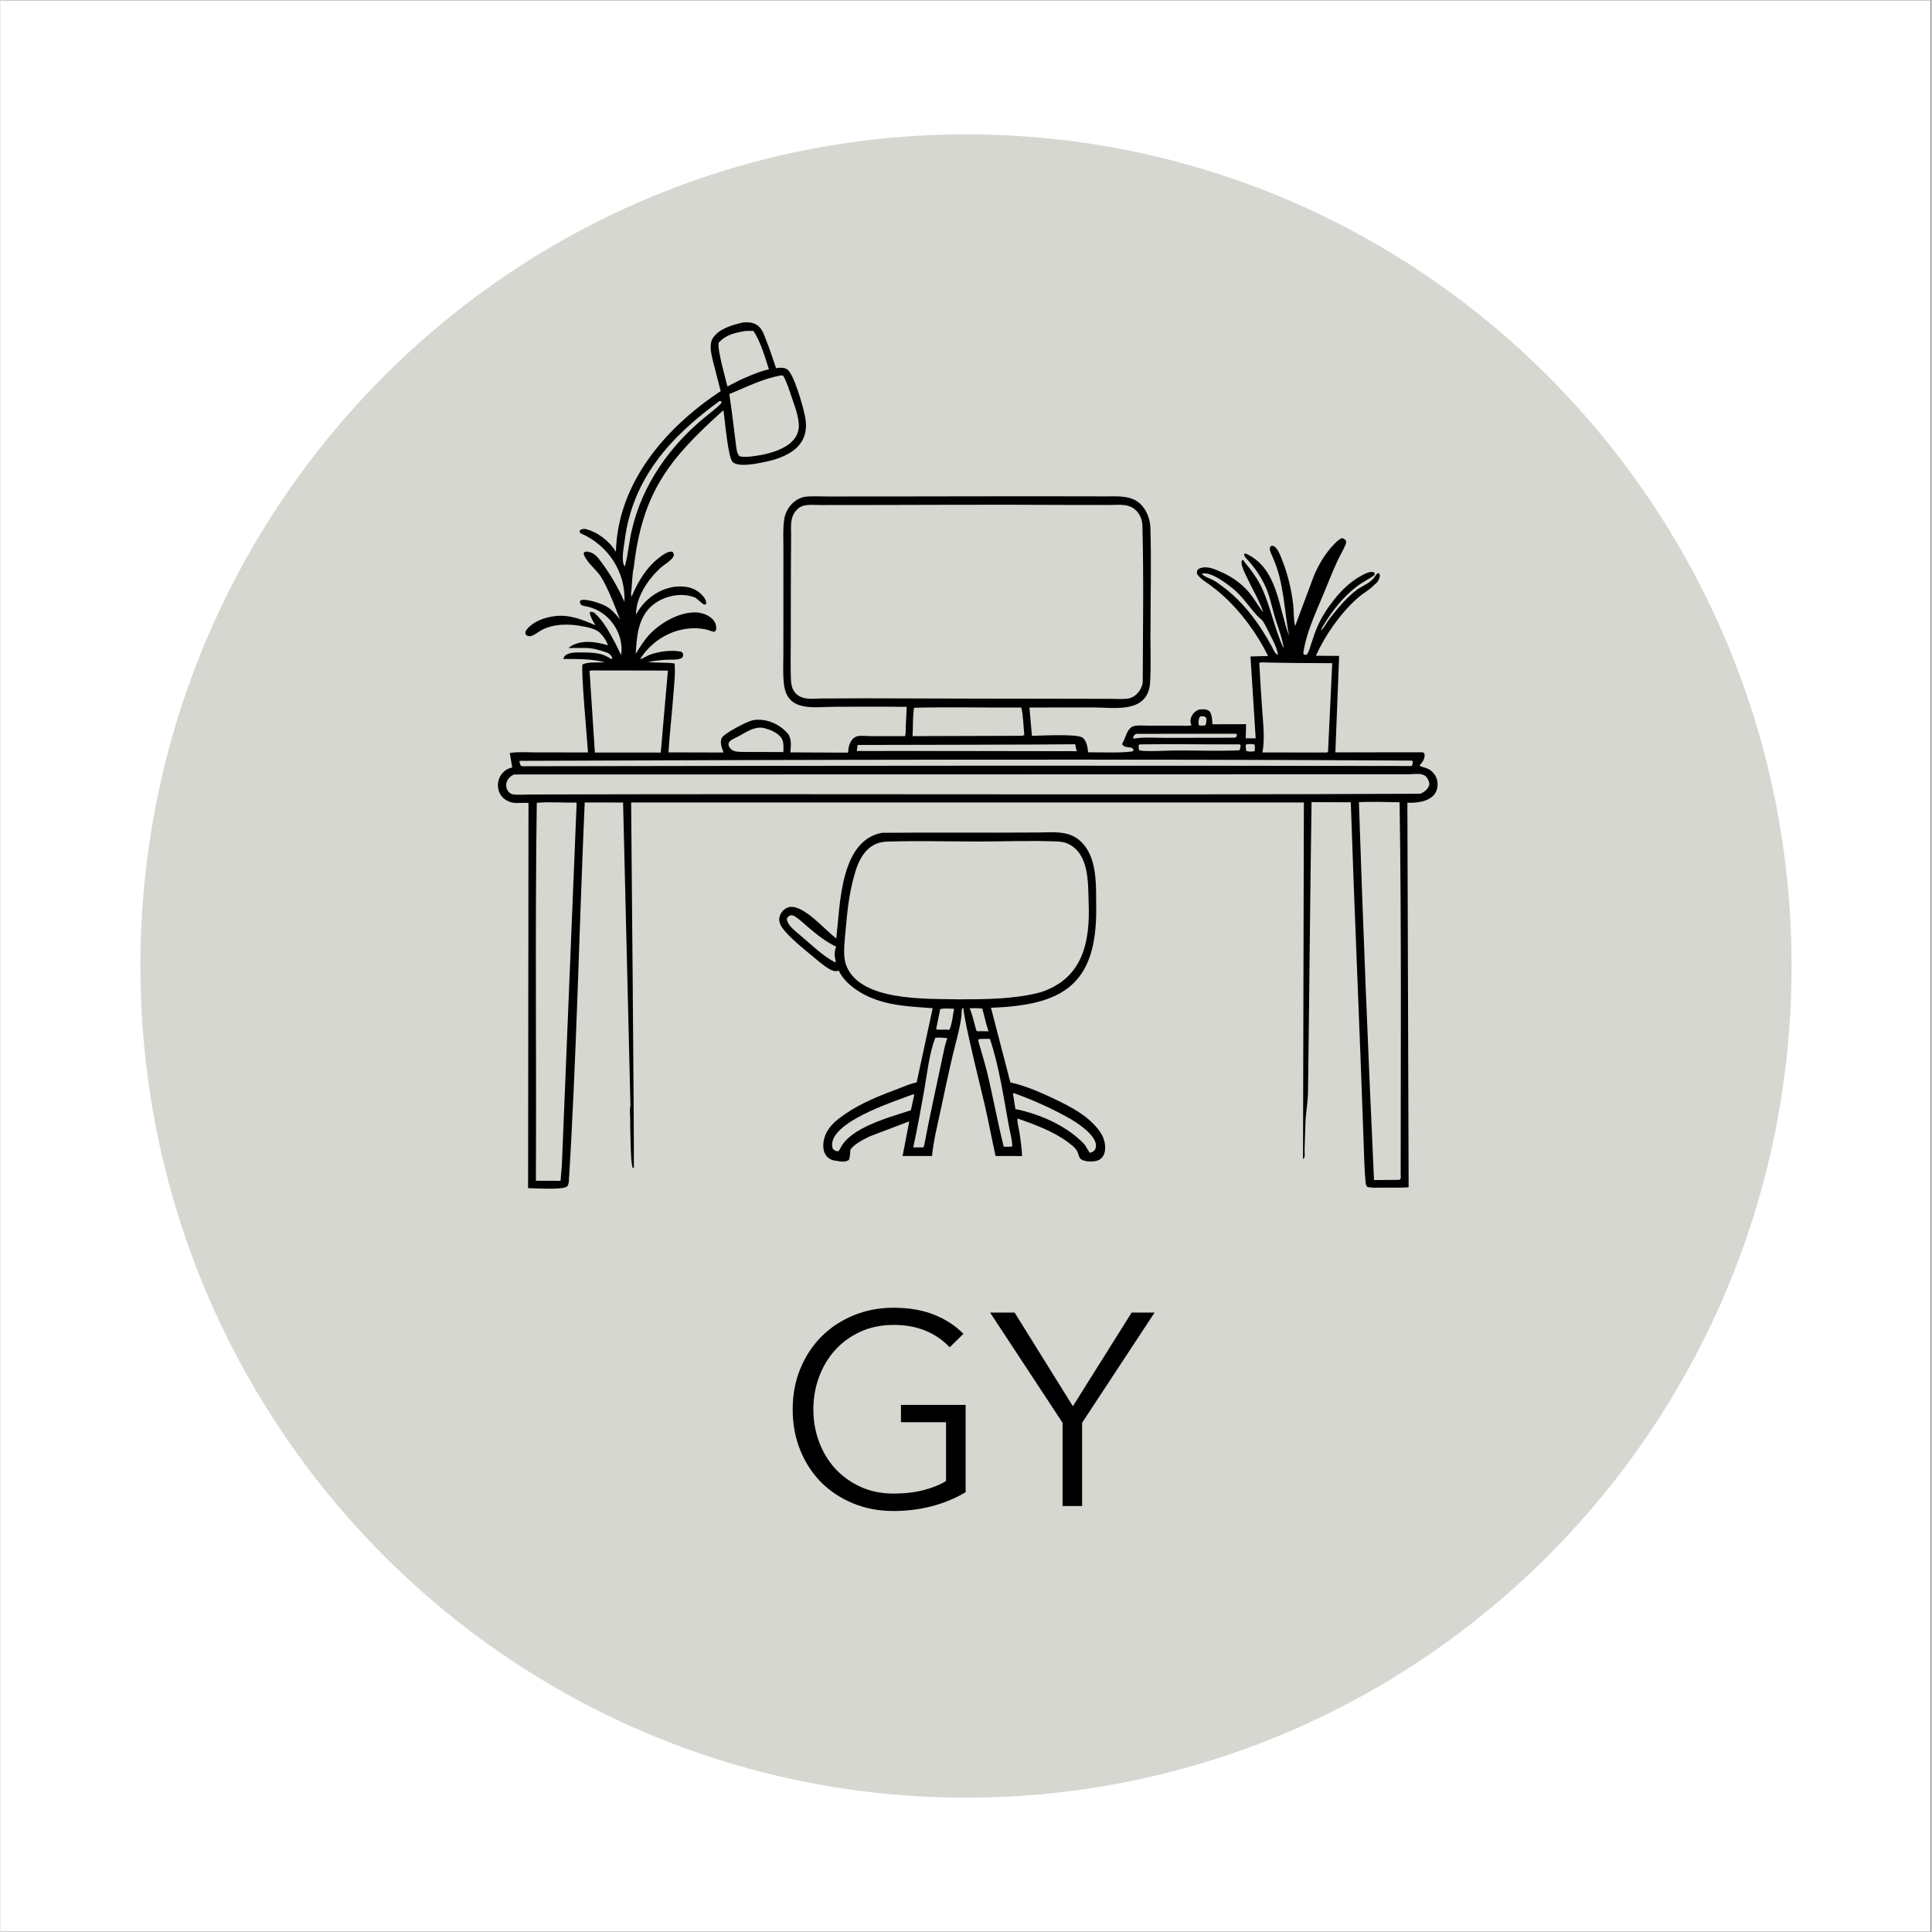
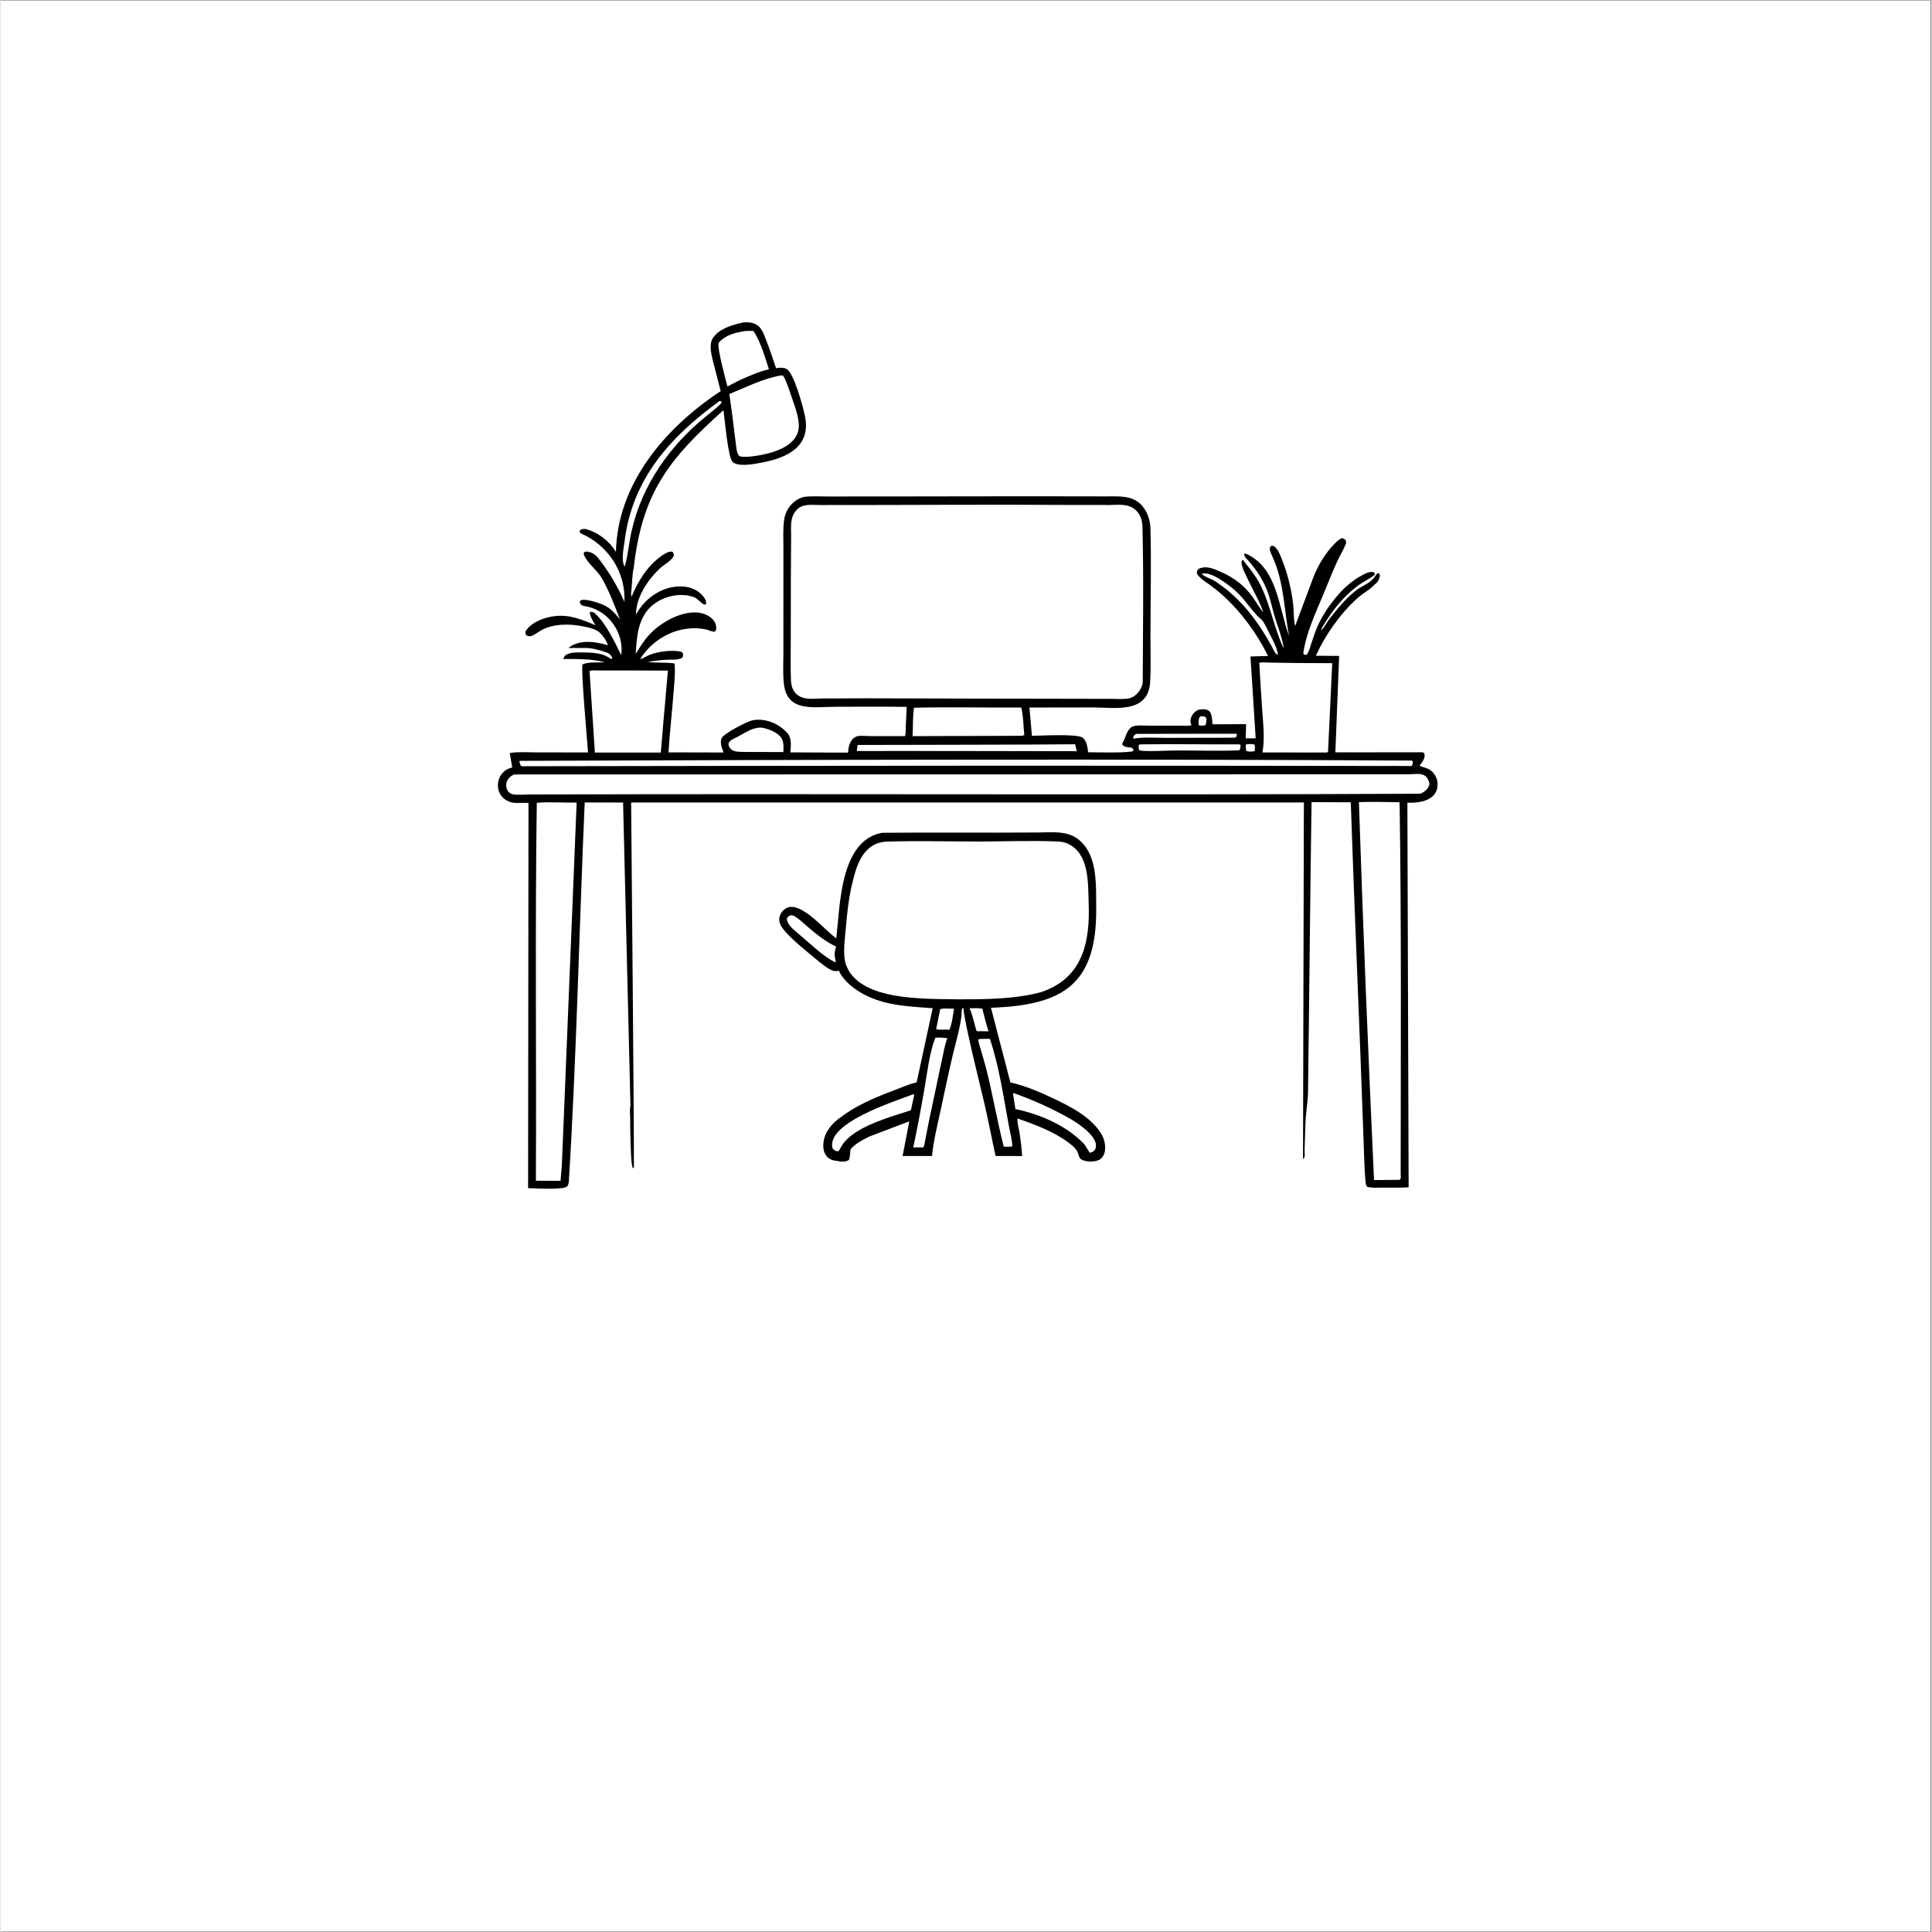
<svg xmlns="http://www.w3.org/2000/svg" width="300" zoomAndPan="magnify" viewBox="0 0 224.88 225" height="300" preserveAspectRatio="xMidYMid meet" version="1.0">
  <rect x="0" y="0" width="224.88" height="225" fill="#808080" stroke="none" />
  <defs>
    <g />
    <clipPath id="c567b1a1c2">
      <path d="M 0 0.059 L 224.762 0.059 L 224.762 224.938 L 0 224.938 Z M 0 0.059 " clip-rule="nonzero" />
    </clipPath>
    <clipPath id="69ee115970">
-       <path d="M 16.293 15.645 L 208.586 15.645 L 208.586 209.438 L 16.293 209.438 Z M 16.293 15.645 " clip-rule="nonzero" />
-     </clipPath>
+       </clipPath>
    <clipPath id="ba36c46e8d">
-       <path d="M 112.441 15.645 C 59.34 15.645 16.293 59.008 16.293 112.5 C 16.293 165.992 59.34 209.355 112.441 209.355 C 165.539 209.355 208.586 165.992 208.586 112.5 C 208.586 59.008 165.539 15.645 112.441 15.645 Z M 112.441 15.645 " clip-rule="nonzero" />
-     </clipPath>
+       </clipPath>
    <clipPath id="566bb8a210">
      <path d="M 57.289 37.422 L 167.48 37.422 L 167.48 138.617 L 57.289 138.617 Z M 57.289 37.422 " clip-rule="nonzero" />
    </clipPath>
  </defs>
  <g clip-path="url(#c567b1a1c2)">
-     <path fill="#ffffff" d="M 0 0.059 L 224.879 0.059 L 224.879 224.941 L 0 224.941 Z M 0 0.059 " fill-opacity="1" fill-rule="nonzero" />
    <path fill="#ffffff" d="M 0 0.059 L 224.879 0.059 L 224.879 224.941 L 0 224.941 Z M 0 0.059 " fill-opacity="1" fill-rule="nonzero" />
  </g>
  <g clip-path="url(#69ee115970)">
    <g clip-path="url(#ba36c46e8d)">
      <path fill="#d7d7d1" d="M 16.293 15.645 L 208.586 15.645 L 208.586 209.438 L 16.293 209.438 Z M 16.293 15.645 " fill-opacity="1" fill-rule="nonzero" />
    </g>
  </g>
  <g fill="#000000" fill-opacity="1">
    <g transform="translate(90.475, 175.394)">
      <g>
-         <path d="M 1.781 -11.266 C 1.781 -12.984 2.078 -14.562 2.672 -16 C 3.266 -17.438 4.082 -18.68 5.125 -19.734 C 6.176 -20.785 7.422 -21.609 8.859 -22.203 C 10.297 -22.797 11.848 -23.094 13.516 -23.094 C 15.316 -23.094 16.883 -22.828 18.219 -22.297 C 19.562 -21.766 20.711 -21.02 21.672 -20.062 L 20.062 -18.484 C 19.289 -19.316 18.363 -19.957 17.281 -20.406 C 16.195 -20.863 14.953 -21.094 13.547 -21.094 C 12.109 -21.094 10.812 -20.828 9.656 -20.297 C 8.5 -19.766 7.516 -19.047 6.703 -18.141 C 5.898 -17.242 5.281 -16.203 4.844 -15.016 C 4.406 -13.828 4.188 -12.578 4.188 -11.266 C 4.188 -9.941 4.406 -8.688 4.844 -7.5 C 5.281 -6.32 5.898 -5.285 6.703 -4.391 C 7.516 -3.504 8.5 -2.789 9.656 -2.25 C 10.812 -1.719 12.109 -1.453 13.547 -1.453 C 14.816 -1.453 15.984 -1.586 17.047 -1.859 C 18.109 -2.141 18.973 -2.492 19.641 -2.922 L 19.641 -9.766 L 14.391 -9.766 L 14.391 -11.781 L 21.922 -11.781 L 21.922 -1.609 C 20.68 -0.879 19.352 -0.332 17.938 0.031 C 16.52 0.395 15.047 0.578 13.516 0.578 C 11.828 0.578 10.258 0.281 8.812 -0.312 C 7.363 -0.914 6.117 -1.738 5.078 -2.781 C 4.047 -3.832 3.238 -5.078 2.656 -6.516 C 2.07 -7.961 1.781 -9.547 1.781 -11.266 Z M 1.781 -11.266 " />
-       </g>
+         </g>
    </g>
  </g>
  <g fill="#000000" fill-opacity="1">
    <g transform="translate(115.245, 175.394)">
      <g>
-         <path d="M 8.438 -9.703 L 0 -22.531 L 2.859 -22.531 L 9.641 -11.625 L 16.484 -22.531 L 19.156 -22.531 L 10.719 -9.703 L 10.719 0 L 8.438 0 Z M 8.438 -9.703 " />
-       </g>
+         </g>
    </g>
  </g>
-   <path fill="#000000" d="M 122.582 127.906 C 121.125 127.215 119.648 126.582 118.082 126.172 L 117.609 126.062 L 115.348 117.363 C 123.676 117.074 127.66 114.711 127.605 105.824 C 127.566 103.242 127.828 99.809 125.727 97.922 C 124.359 96.66 122.414 96.953 120.711 96.953 C 114.695 97 108.672 96.93 102.66 96.988 C 97.77 97.887 97.781 105.398 97.336 109.293 C 95.977 108.289 93.664 105.457 91.949 105.621 C 91.164 105.742 90.531 106.594 90.723 107.379 C 90.832 107.855 91.191 108.266 91.508 108.617 C 92.371 109.566 93.387 110.387 94.375 111.203 C 95.039 111.754 95.746 112.391 96.492 112.832 C 96.773 113 97.152 113.168 97.484 113.074 L 97.617 113.031 C 98.352 114.621 100.293 115.84 101.891 116.391 C 104.027 117.18 106.324 117.238 108.559 117.418 L 106.691 126.062 L 106.609 126.078 C 105.891 126.227 105.188 126.551 104.508 126.805 C 102.371 127.605 100.242 128.449 98.352 129.746 C 97.617 130.254 96.891 130.801 96.395 131.559 C 95.551 132.805 95.441 135.055 97.383 135.191 C 97.871 135.289 98.383 135.375 98.805 135.082 C 98.898 134.812 98.93 134.566 98.953 134.285 C 98.957 134.223 98.957 133.941 98.984 133.898 C 99.375 133.262 100.551 132.672 101.211 132.348 L 105.836 130.59 L 105.055 134.629 L 108.484 134.629 C 108.652 132.852 109.09 131.148 109.461 129.41 C 109.934 127.195 110.398 124.988 110.918 122.785 C 111.258 121.363 111.707 119.898 111.891 118.453 L 111.969 117.441 C 112.027 117.441 112.09 117.441 112.145 117.441 C 112.215 118.984 114.332 127.402 114.652 128.805 C 115.09 130.738 115.457 132.688 115.883 134.625 L 118.977 134.633 C 118.926 133.707 118.801 132.773 118.66 131.852 C 118.59 131.375 118.387 130.727 118.434 130.258 C 120.445 130.953 122.672 131.777 124.379 133.07 C 124.75 133.352 125.227 133.711 125.422 134.148 C 125.602 134.551 125.574 134.938 126.039 135.113 C 126.582 135.324 127.406 135.34 127.934 135.082 C 128.922 134.547 128.73 133.027 128.281 132.191 C 127.105 130.125 124.652 128.895 122.582 127.906 Z M 97.285 112.02 L 97.148 112.051 C 95.648 111.246 94.438 110 93.129 108.922 C 92.543 108.371 91.664 107.855 91.57 106.988 C 91.703 106.758 91.742 106.734 91.973 106.598 C 92.211 106.582 92.336 106.613 92.539 106.738 C 93.062 107.066 93.539 107.543 94.012 107.945 C 95.047 108.828 96.078 109.656 97.312 110.242 C 97.078 110.969 97.105 111.277 97.285 112.02 Z M 103.52 130.105 C 101.715 130.734 98.707 131.855 97.828 133.691 C 97.742 133.867 97.688 133.961 97.539 134.086 L 97.227 134.023 C 97.109 133.953 97.02 133.863 96.914 133.777 C 96.035 130.84 103.961 128.328 106.109 127.504 L 106.332 127.438 L 106.41 127.504 L 106.02 129.301 Z M 109.699 123.137 C 108.988 126.566 108.207 129.988 107.562 133.43 L 107.465 133.625 L 106.297 133.629 C 106.793 131.305 107.227 128.949 107.633 126.609 C 107.953 124.75 108.184 122.641 108.855 120.875 C 109.301 120.781 109.809 120.871 110.262 120.902 C 109.996 121.617 109.859 122.391 109.699 123.137 Z M 110.508 119.934 C 110.008 119.863 109.441 119.977 108.961 119.867 L 109.438 117.52 C 109.898 117.395 110.566 117.477 111.051 117.477 C 110.898 118.27 110.828 119.199 110.508 119.934 Z M 111.68 116.383 C 107.836 116.289 99.781 116.691 98.398 112.152 L 98.309 111.727 C 98.16 110.613 98.328 109.391 98.426 108.277 C 98.602 106.23 98.816 104.184 99.363 102.195 C 99.859 100.211 100.797 98.156 103.109 98.02 C 106.711 97.895 110.355 98.004 113.957 98.004 C 116.953 98 120 97.871 122.992 97.996 C 123.426 98.012 123.875 98.066 124.281 98.242 C 126.805 99.41 126.645 102.77 126.723 105.133 C 126.91 109.734 126.027 113.953 121.145 115.555 C 118.156 116.359 114.762 116.379 111.68 116.383 Z M 112.855 117.422 C 113.359 117.406 113.871 117.395 114.34 117.461 L 114.801 119.25 L 115.062 120.102 L 113.688 120.094 C 113.531 119.777 113.199 118.09 112.855 117.422 Z M 116.84 133.551 C 116.078 130.57 115.562 127.523 114.812 124.535 C 114.598 123.703 114.344 122.875 114.109 122.051 C 114.027 121.742 113.855 121.352 113.883 121.031 C 114.293 120.957 114.801 120.996 115.223 120.984 C 116.305 124.223 116.785 127.625 117.406 130.98 C 117.543 131.781 117.82 132.707 117.832 133.508 C 117.52 133.57 117.156 133.547 116.84 133.551 Z M 127.414 133.965 C 127.227 134.105 127.086 134.246 126.84 134.238 L 126.242 133.273 C 124.168 131.102 121.109 129.766 118.195 129.16 L 117.91 127.348 L 118.023 127.309 C 120.285 128.117 122.504 129.113 124.598 130.305 C 125.559 130.863 128.266 132.637 127.414 133.965 Z M 127.414 133.965 " fill-opacity="1" fill-rule="nonzero" />
+   <path fill="#000000" d="M 122.582 127.906 C 121.125 127.215 119.648 126.582 118.082 126.172 L 117.609 126.062 L 115.348 117.363 C 123.676 117.074 127.66 114.711 127.605 105.824 C 127.566 103.242 127.828 99.809 125.727 97.922 C 124.359 96.66 122.414 96.953 120.711 96.953 C 114.695 97 108.672 96.93 102.66 96.988 C 97.77 97.887 97.781 105.398 97.336 109.293 C 95.977 108.289 93.664 105.457 91.949 105.621 C 91.164 105.742 90.531 106.594 90.723 107.379 C 90.832 107.855 91.191 108.266 91.508 108.617 C 92.371 109.566 93.387 110.387 94.375 111.203 C 95.039 111.754 95.746 112.391 96.492 112.832 C 96.773 113 97.152 113.168 97.484 113.074 L 97.617 113.031 C 98.352 114.621 100.293 115.84 101.891 116.391 C 104.027 117.18 106.324 117.238 108.559 117.418 L 106.691 126.062 L 106.609 126.078 C 105.891 126.227 105.188 126.551 104.508 126.805 C 102.371 127.605 100.242 128.449 98.352 129.746 C 97.617 130.254 96.891 130.801 96.395 131.559 C 95.551 132.805 95.441 135.055 97.383 135.191 C 97.871 135.289 98.383 135.375 98.805 135.082 C 98.898 134.812 98.93 134.566 98.953 134.285 C 98.957 134.223 98.957 133.941 98.984 133.898 C 99.375 133.262 100.551 132.672 101.211 132.348 L 105.836 130.59 L 105.055 134.629 L 108.484 134.629 C 108.652 132.852 109.09 131.148 109.461 129.41 C 109.934 127.195 110.398 124.988 110.918 122.785 C 111.258 121.363 111.707 119.898 111.891 118.453 L 111.969 117.441 C 112.027 117.441 112.09 117.441 112.145 117.441 C 112.215 118.984 114.332 127.402 114.652 128.805 C 115.09 130.738 115.457 132.688 115.883 134.625 L 118.977 134.633 C 118.926 133.707 118.801 132.773 118.66 131.852 C 118.59 131.375 118.387 130.727 118.434 130.258 C 120.445 130.953 122.672 131.777 124.379 133.07 C 124.75 133.352 125.227 133.711 125.422 134.148 C 125.602 134.551 125.574 134.938 126.039 135.113 C 126.582 135.324 127.406 135.34 127.934 135.082 C 128.922 134.547 128.73 133.027 128.281 132.191 C 127.105 130.125 124.652 128.895 122.582 127.906 M 97.285 112.02 L 97.148 112.051 C 95.648 111.246 94.438 110 93.129 108.922 C 92.543 108.371 91.664 107.855 91.57 106.988 C 91.703 106.758 91.742 106.734 91.973 106.598 C 92.211 106.582 92.336 106.613 92.539 106.738 C 93.062 107.066 93.539 107.543 94.012 107.945 C 95.047 108.828 96.078 109.656 97.312 110.242 C 97.078 110.969 97.105 111.277 97.285 112.02 Z M 103.52 130.105 C 101.715 130.734 98.707 131.855 97.828 133.691 C 97.742 133.867 97.688 133.961 97.539 134.086 L 97.227 134.023 C 97.109 133.953 97.02 133.863 96.914 133.777 C 96.035 130.84 103.961 128.328 106.109 127.504 L 106.332 127.438 L 106.41 127.504 L 106.02 129.301 Z M 109.699 123.137 C 108.988 126.566 108.207 129.988 107.562 133.43 L 107.465 133.625 L 106.297 133.629 C 106.793 131.305 107.227 128.949 107.633 126.609 C 107.953 124.75 108.184 122.641 108.855 120.875 C 109.301 120.781 109.809 120.871 110.262 120.902 C 109.996 121.617 109.859 122.391 109.699 123.137 Z M 110.508 119.934 C 110.008 119.863 109.441 119.977 108.961 119.867 L 109.438 117.52 C 109.898 117.395 110.566 117.477 111.051 117.477 C 110.898 118.27 110.828 119.199 110.508 119.934 Z M 111.68 116.383 C 107.836 116.289 99.781 116.691 98.398 112.152 L 98.309 111.727 C 98.16 110.613 98.328 109.391 98.426 108.277 C 98.602 106.23 98.816 104.184 99.363 102.195 C 99.859 100.211 100.797 98.156 103.109 98.02 C 106.711 97.895 110.355 98.004 113.957 98.004 C 116.953 98 120 97.871 122.992 97.996 C 123.426 98.012 123.875 98.066 124.281 98.242 C 126.805 99.41 126.645 102.77 126.723 105.133 C 126.91 109.734 126.027 113.953 121.145 115.555 C 118.156 116.359 114.762 116.379 111.68 116.383 Z M 112.855 117.422 C 113.359 117.406 113.871 117.395 114.34 117.461 L 114.801 119.25 L 115.062 120.102 L 113.688 120.094 C 113.531 119.777 113.199 118.09 112.855 117.422 Z M 116.84 133.551 C 116.078 130.57 115.562 127.523 114.812 124.535 C 114.598 123.703 114.344 122.875 114.109 122.051 C 114.027 121.742 113.855 121.352 113.883 121.031 C 114.293 120.957 114.801 120.996 115.223 120.984 C 116.305 124.223 116.785 127.625 117.406 130.98 C 117.543 131.781 117.82 132.707 117.832 133.508 C 117.52 133.57 117.156 133.547 116.84 133.551 Z M 127.414 133.965 C 127.227 134.105 127.086 134.246 126.84 134.238 L 126.242 133.273 C 124.168 131.102 121.109 129.766 118.195 129.16 L 117.91 127.348 L 118.023 127.309 C 120.285 128.117 122.504 129.113 124.598 130.305 C 125.559 130.863 128.266 132.637 127.414 133.965 Z M 127.414 133.965 " fill-opacity="1" fill-rule="nonzero" />
  <g clip-path="url(#566bb8a210)">
    <path fill="#000000" d="M 166.656 89.805 C 166.195 89.406 165.742 89.418 165.25 89.168 C 165.578 88.785 166.02 88.223 165.789 87.688 C 165.543 87.566 165.227 87.613 164.957 87.613 C 161.809 87.609 158.598 87.617 155.457 87.617 L 155.895 76.387 L 153.184 76.371 C 154.281 73.941 156.051 71.426 158.039 69.652 C 158.684 69.078 159.461 68.707 160.043 68.055 C 160.219 67.945 160.367 67.785 160.465 67.598 C 160.543 67.449 160.652 67.188 160.633 66.98 L 160.629 66.969 C 160.621 66.922 160.609 66.883 160.59 66.848 C 160.586 66.836 160.578 66.832 160.574 66.824 C 160.383 66.555 160.094 67.109 160.008 67.223 C 159.516 67.891 158.68 68.195 158.016 68.645 C 156.77 69.566 155.762 70.809 154.809 72.016 C 154.496 72.422 154.16 73.102 153.793 73.414 C 153.828 73.152 154.062 72.844 154.203 72.613 C 155.145 71.062 156.449 69.449 157.895 68.348 C 158.531 67.832 159.324 67.484 159.969 67.004 C 160.023 66.934 160.02 66.832 160.043 66.746 C 159.859 66.586 159.805 66.602 159.559 66.617 C 159.207 66.648 158.863 66.844 158.555 67.004 C 157.305 67.656 156.25 68.66 155.375 69.75 C 154.605 70.707 153.914 71.746 153.41 72.875 C 153.094 73.574 152.867 74.301 152.625 75.027 C 152.492 75.426 152.379 75.945 152.098 76.262 L 151.844 76.25 L 151.719 76.105 C 152.027 73.781 153.117 71.484 154.008 69.332 C 154.555 68.023 155.07 66.699 155.66 65.406 C 155.953 64.762 156.336 64.148 156.609 63.5 C 156.707 63.27 156.73 63.191 156.676 62.949 C 156.492 62.762 156.469 62.727 156.219 62.672 C 155.824 62.832 155.547 63.137 155.258 63.438 C 154.27 64.461 153.492 65.77 152.953 67.074 L 150.77 72.91 C 150.566 72.137 150.637 71.16 150.539 70.355 C 150.316 68.512 149.879 66.746 149.184 65.023 C 149.012 64.598 148.727 63.863 148.328 63.629 C 148.086 63.484 147.844 63.57 147.824 63.867 C 147.797 64.234 148.094 64.691 148.219 65.031 C 149.473 67.879 149.488 71.035 150.062 74.047 C 148.824 70.781 148.758 66.254 145.156 64.531 C 144.672 64.312 144.824 64.723 145.016 64.969 C 146.02 65.992 146.871 67.258 147.438 68.582 C 147.891 69.703 148.109 70.902 148.465 72.055 C 148.812 73.172 149.258 74.242 149.426 75.406 L 149.363 75.387 C 148.379 73.18 147.926 70.785 146.949 68.582 C 146.441 67.461 145.711 66.469 144.934 65.523 C 144.824 65.383 144.711 65.094 144.578 65.289 C 144.492 65.418 144.539 65.711 144.574 65.852 C 144.703 66.359 144.98 66.863 145.199 67.336 C 145.812 68.652 146.609 69.945 147.066 71.32 C 146.574 70.719 146.191 70.035 145.73 69.406 C 144.848 68.211 143.699 67.328 142.355 66.707 C 141.488 66.32 140.414 65.766 139.492 66.273 C 139.32 66.52 139.324 66.527 139.344 66.824 C 139.648 67.336 140.281 67.723 140.762 68.062 C 141.301 68.449 141.809 68.855 142.301 69.297 C 144.469 71.242 146.336 73.781 147.617 76.395 L 145.57 76.453 L 146.176 85.988 L 145.016 85.98 L 145.062 84.336 L 141.141 84.348 C 141.102 83.898 141.117 83.117 140.746 82.797 C 140.473 82.566 139.965 82.582 139.621 82.637 C 139 82.773 138.438 83.574 138.613 84.203 L 138.699 84.453 C 138.352 84.582 137.762 84.508 137.379 84.508 C 136.125 84.504 134.875 84.504 133.621 84.508 C 133.066 84.508 132.305 84.41 131.801 84.629 C 131.109 85.027 131.043 85.969 130.633 86.598 C 130.668 86.766 130.633 86.746 130.793 86.859 C 131.004 87.004 131.238 87.016 131.492 87.047 L 131.773 87.094 C 131.902 87.25 131.945 87.242 131.945 87.449 C 131.457 87.727 127.535 87.605 126.664 87.609 C 126.598 87.047 126.508 86.285 126.02 85.91 C 125.395 85.434 121.121 85.68 120.117 85.695 L 119.828 82.398 C 122.305 82.387 124.785 82.383 127.266 82.387 C 129.777 82.395 133.496 83.098 133.867 79.656 C 134.023 77.477 133.883 75.258 133.93 73.074 C 133.93 69.211 134.035 65.312 133.914 61.457 C 133.883 60.457 133.465 59.344 132.719 58.66 C 131.629 57.652 130.055 57.816 128.68 57.809 C 117.93 57.773 107.102 57.828 96.344 57.82 C 95.562 57.82 94.754 57.777 93.977 57.824 C 92.578 57.895 91.473 59.133 91.27 60.473 C 91.102 61.574 91.176 62.766 91.176 63.883 C 91.176 67.941 91.172 71.996 91.172 76.055 C 91.172 77.219 91.102 78.441 91.227 79.602 C 91.574 83.043 94.812 82.293 97.332 82.309 C 100.066 82.309 102.805 82.281 105.535 82.324 C 105.496 83.105 105.457 83.883 105.422 84.664 C 105.41 84.988 105.445 85.434 105.34 85.73 C 103.977 85.727 102.613 85.727 101.25 85.727 C 100.805 85.727 100.203 85.648 99.785 85.738 C 99.004 85.973 98.742 86.852 98.715 87.578 L 98.652 87.652 L 91.984 87.621 C 92.051 86.922 92.156 86.004 91.68 85.426 C 90.711 84.281 89.074 83.602 87.586 83.883 C 86.941 84.02 84.277 85.395 83.996 85.945 C 83.77 86.391 83.961 86.973 84.117 87.402 C 84.172 87.547 84.156 87.484 84.172 87.637 L 77.793 87.621 C 77.934 85.273 78.215 82.938 78.387 80.586 C 78.465 79.492 78.609 78.363 78.5 77.266 C 77.477 77.105 76.414 77.238 75.395 77.078 C 76.047 76.988 76.695 76.891 77.352 76.844 C 77.922 76.797 78.898 76.91 79.375 76.613 C 79.504 76.383 79.508 76.371 79.477 76.105 C 79.344 75.93 79.32 75.902 79.09 75.863 C 78.008 75.688 76.582 75.883 75.566 76.273 C 75.215 76.41 74.844 76.695 74.48 76.766 C 76.102 74.176 79.191 72.672 82.219 73.316 C 82.402 73.359 83.031 73.633 83.164 73.559 C 83.246 73.512 83.285 73.41 83.34 73.34 C 83.516 71.996 81.961 71.293 80.82 71.32 C 78.93 71.336 76.82 72.562 75.559 73.914 C 74.918 74.594 74.477 75.367 73.973 76.145 C 74.094 74.148 74.234 71.992 75.828 70.57 C 77.156 69.414 79.203 68.938 80.863 69.582 C 81.168 69.727 81.73 70.375 81.992 70.414 C 82.051 70.426 82.109 70.375 82.164 70.355 C 82.207 70.031 82.113 69.824 81.922 69.559 C 81.41 68.863 80.629 68.449 79.781 68.336 C 77.398 68.027 75.082 69.52 74.008 71.59 C 73.996 69.527 75.43 67.43 76.914 66.09 C 77.398 65.672 78.133 65.309 78.418 64.719 C 78.398 64.465 78.402 64.445 78.242 64.25 C 77.797 64.18 77.332 64.496 76.98 64.738 C 75.285 65.953 74.27 67.66 73.48 69.512 C 73.48 69.5 73.48 69.496 73.48 69.484 C 73.465 69.379 73.449 69.273 73.43 69.168 C 73.57 68.109 73.527 67.062 73.758 66.023 C 74.754 57.32 77.887 53.418 84.191 47.773 C 84.348 48.734 84.711 53.332 85.273 53.816 C 85.957 54.398 87.754 54.043 88.555 53.891 C 91.613 53.336 94.477 52.004 93.664 48.363 C 93.449 47.305 92.398 43.516 91.602 43.004 C 91.266 42.785 90.703 42.797 90.32 42.879 C 89.91 41.672 89.516 40.445 89.031 39.262 C 88.57 37.949 87.914 37.434 86.5 37.551 C 85.297 37.812 83.707 38.258 82.988 39.332 C 82.465 40.113 82.781 41.238 82.977 42.086 L 83.871 45.551 C 77.445 49.793 71.867 56.246 71.668 64.277 C 70.945 63.031 69.551 61.961 68.148 61.613 C 67.844 61.539 67.176 61.707 67.551 62.105 C 70.73 63.453 72.832 66.609 72.66 70.094 C 71.918 68.395 70.969 66.777 69.848 65.301 C 69.613 64.988 69.367 64.68 69.035 64.477 C 68.84 64.352 68.152 64.09 67.953 64.348 C 67.809 64.539 68.164 65.031 68.273 65.195 C 68.668 65.781 69.211 66.25 69.656 66.801 C 70.426 67.742 71.414 70.215 72.141 72.141 C 71.797 71.711 71.406 71.238 70.988 70.91 C 70.441 70.484 69.746 70.238 69.082 70.055 C 68.793 69.977 67.117 69.512 67.535 70.316 C 67.68 70.586 68.133 70.594 68.387 70.656 C 70.91 71.219 72.68 73.824 72.273 76.371 C 72.293 76.219 72.055 75.859 71.992 75.719 C 71.887 75.484 71.773 75.25 71.656 75.02 C 70.953 73.703 70.234 72.309 69.102 71.32 L 68.746 71.242 L 68.613 71.348 C 68.715 71.895 69.008 72.355 69.289 72.824 C 67.746 72.152 66.258 71.539 64.527 71.758 C 63.375 71.902 61.992 72.379 61.262 73.348 C 60.902 73.785 61.293 74.223 61.805 74.066 C 62.211 73.949 62.562 73.633 62.93 73.426 C 64.418 72.59 66.32 72.633 67.934 72.965 C 68.539 73.09 69.328 73.25 69.789 73.68 C 70.152 74.023 70.617 74.66 70.727 75.152 C 69.266 74.699 67.41 74.441 66.125 75.465 C 66.715 75.461 67.301 75.461 67.891 75.461 C 68.793 75.43 69.621 75.664 70.473 75.945 C 70.801 76.035 71.105 76.254 71.219 76.586 C 71.23 76.625 71.242 76.66 71.227 76.695 C 71.172 76.844 70.926 76.625 70.855 76.59 C 70.039 76.043 68.953 76.008 68.035 75.984 C 67.324 76.004 65.715 75.82 65.547 76.746 C 67.188 76.754 68.797 76.703 70.395 77.137 C 69.676 77.168 68.422 77.066 67.789 77.375 C 67.551 77.789 68.352 86.461 68.418 87.629 C 66.449 87.625 64.48 87.625 62.512 87.625 C 61.473 87.625 60.332 87.531 59.309 87.691 L 59.594 89.387 C 57.699 89.75 57.289 92.391 59.031 93.262 C 59.82 93.691 60.684 93.43 61.488 93.512 L 61.441 138.371 C 62.266 138.383 65.547 138.602 65.984 138.168 C 66.137 138.02 66.164 137.773 66.188 137.566 C 67.094 122.883 67.387 108.148 68.035 93.453 L 72.504 93.461 L 73.363 128.805 C 73.25 129.152 73.324 129.742 73.328 130.121 C 73.336 131.113 73.34 132.105 73.379 133.098 C 73.395 133.547 73.426 135.84 73.668 136.059 L 73.762 135.965 C 73.789 130.887 73.488 99.266 73.441 93.457 L 151.789 93.457 L 151.688 134.988 C 151.738 134.926 151.812 134.875 151.844 134.797 C 151.918 134.602 151.863 134.074 151.871 133.852 C 151.906 132.824 151.941 131.797 151.973 130.77 C 152.012 129.598 152.238 128.441 152.27 127.27 C 152.422 115.988 152.512 104.695 152.684 93.418 L 157.25 93.434 C 157.691 106.578 158.289 119.715 158.742 132.859 C 158.809 134.418 158.82 136.012 158.965 137.566 C 158.984 137.805 159.004 138.016 159.16 138.211 C 159.688 138.379 160.34 138.309 160.895 138.312 C 161.902 138.312 162.91 138.332 163.918 138.281 L 163.988 138.234 L 163.844 93.484 C 165.426 93.547 167.484 93.164 167.355 91.16 C 167.316 90.648 167.047 90.137 166.656 89.805 Z M 142.277 68.27 C 141.934 68.012 141.574 67.746 141.191 67.543 C 140.82 67.348 140.27 67.184 139.977 66.906 L 139.895 66.824 C 139.98 66.801 140.012 66.785 140.098 66.781 C 141.09 66.672 142.727 67.91 143.469 68.5 C 144.613 69.414 145.332 70.578 146.297 71.645 C 146.531 71.91 146.883 72.125 147.066 72.422 C 147.367 72.902 147.613 73.445 147.867 73.949 C 148.219 74.641 148.68 75.488 148.77 76.262 C 148.441 76.199 148.23 75.621 148.07 75.324 C 146.637 72.652 144.742 70.094 142.277 68.266 Z M 147.496 77.156 C 150.027 77.215 152.559 77.23 155.09 77.234 L 154.617 87.258 C 154.609 87.465 154.652 87.484 154.5 87.637 L 146.961 87.629 C 147.27 86.023 147.035 84.242 146.93 82.617 C 146.809 80.812 146.691 79.008 146.594 77.195 C 146.844 77.102 147.219 77.152 147.496 77.156 Z M 145.027 86.711 C 145.289 86.629 145.781 86.629 146.047 86.711 C 146.109 86.969 146.078 87.215 146.062 87.469 C 145.836 87.555 145.316 87.551 145.09 87.453 C 145.008 87.195 145.016 86.98 145.027 86.711 Z M 144.418 86.789 C 144.402 87.02 144.402 87.188 144.266 87.383 C 141.758 87.484 139.215 87.383 136.703 87.402 C 135.969 87.402 133.012 87.578 132.602 87.363 C 132.547 87.09 132.504 86.984 132.586 86.711 L 132.855 86.688 C 136.664 86.633 140.504 86.707 144.305 86.688 C 144.352 86.703 144.379 86.754 144.422 86.789 Z M 139.715 83.438 C 139.871 83.41 139.824 83.41 139.961 83.422 C 140.242 83.441 140.254 83.422 140.434 83.641 C 140.441 83.945 140.441 84.164 140.336 84.449 C 140.109 84.535 139.852 84.496 139.617 84.492 L 139.523 84.371 C 139.527 84.027 139.488 83.719 139.715 83.438 Z M 131.887 85.895 L 132.074 85.57 L 132.309 85.465 L 143.949 85.449 C 144 85.652 143.973 85.668 143.887 85.867 L 143.621 85.914 C 141.004 85.914 138.391 85.918 135.777 85.93 C 134.555 85.938 133.164 85.809 131.969 86.02 Z M 100.637 81.324 C 99.152 81.328 97.664 81.336 96.176 81.344 C 95.047 81.289 93.691 81.656 92.746 80.883 C 92.199 80.387 92.078 79.797 92.051 79.098 C 91.992 77.656 92.031 76.203 92.031 74.766 C 92.035 72.273 92.039 69.781 92.043 67.289 C 92.051 65.785 92.055 64.285 92.07 62.781 C 92.109 61.629 91.828 60.23 92.754 59.355 C 93.422 58.629 94.5 58.82 95.387 58.816 C 105.078 58.824 114.805 58.742 124.496 58.805 C 125.914 58.805 127.332 58.805 128.75 58.809 C 129.863 58.852 131.188 58.551 132.113 59.324 C 132.684 59.816 132.953 60.477 132.984 61.219 C 133.145 67.277 133.043 73.398 133.023 79.457 C 132.914 80.359 132.195 81.219 131.277 81.363 C 130.672 81.438 130 81.387 129.387 81.387 C 128.215 81.383 127.043 81.383 125.875 81.379 C 117.461 81.383 109.051 81.34 100.637 81.324 Z M 119.227 85.578 L 119.027 85.691 L 106.215 85.73 C 106.285 84.633 106.215 83.508 106.387 82.422 C 110.516 82.32 114.75 82.426 118.879 82.398 C 119.113 83.375 119.129 84.559 119.227 85.578 Z M 99.82 86.758 C 103.398 86.746 122.016 86.727 125.148 86.676 L 125.336 87.484 C 121.734 87.48 102.875 87.441 99.719 87.465 Z M 86.105 85.66 C 87.047 85.145 88.023 84.469 89.141 84.852 C 89.746 85.02 90.367 85.316 90.809 85.777 C 91.27 86.258 91.18 86.973 91.172 87.586 C 91.172 87.586 87.953 87.574 87.949 87.574 C 87.426 87.57 86.902 87.586 86.379 87.566 C 85.887 87.547 85.379 87.574 85.02 87.191 C 84.254 86.297 85.516 86.035 86.102 85.66 Z M 90.867 43.727 C 91.012 43.707 91.035 43.727 91.168 43.781 C 91.586 44.523 91.828 45.359 92.105 46.16 C 92.441 47.141 92.84 48.16 92.949 49.195 C 93.316 52.168 89.285 53 87.059 53.195 C 86.699 53.207 86.375 53.234 86.035 53.113 C 85.727 52.734 85.703 52.199 85.641 51.734 C 85.559 51.113 85.484 50.492 85.41 49.867 C 85.242 48.539 85.078 47.215 84.879 45.891 C 86.844 45.09 88.766 44.098 90.867 43.727 Z M 83.633 39.914 C 84.441 39.016 85.422 38.785 86.574 38.574 C 86.934 38.523 87.316 38.539 87.684 38.535 C 88.531 39.816 89.012 41.543 89.488 43.008 C 88.312 43.273 87.168 43.797 86.066 44.281 L 84.656 45.008 C 84.434 44.09 83.457 40.652 83.633 39.914 Z M 72.629 65.867 C 72.285 65.227 72.578 63.77 72.676 63.047 C 73.574 55.746 78.004 50.871 83.742 46.699 C 83.824 46.688 83.883 46.719 83.961 46.742 C 83.953 46.953 83.938 46.969 83.781 47.121 C 83.293 47.605 82.703 48.027 82.18 48.473 C 77.965 51.867 74.703 56.488 73.504 61.809 C 73.195 63.152 73.086 64.578 72.723 65.902 L 72.703 65.965 Z M 69.523 78.082 C 72.258 78.078 74.988 78.09 77.727 78.098 C 77.676 78.664 76.906 87.336 76.895 87.641 L 69.219 87.645 L 68.598 78.133 C 68.875 78.043 69.234 78.082 69.523 78.082 Z M 60.504 88.609 C 93.5 88.48 131.633 88.379 164.344 88.578 C 164.391 88.598 164.43 88.637 164.473 88.66 C 164.453 88.852 164.449 89.039 164.355 89.207 C 131.605 89.145 93.641 89.172 61.168 89.234 C 60.996 89.238 60.789 89.27 60.637 89.191 C 60.531 89.137 60.465 88.816 60.422 88.699 Z M 65.371 135.75 L 65.219 137.52 L 62.352 137.508 C 62.418 122.848 62.246 108.145 62.453 93.496 C 63.863 93.359 65.629 93.504 67.098 93.465 Z M 163.066 137.211 C 163.047 137.285 162.988 137.34 162.949 137.406 L 159.957 137.43 C 159.285 122.77 158.676 108.07 158.199 93.418 C 159.754 93.344 161.336 93.414 162.898 93.43 L 162.938 93.5 C 163.156 107.902 163.07 122.316 163.062 136.727 C 163.066 136.855 163.098 137.098 163.066 137.207 Z M 166.359 91.508 C 166.176 91.984 165.805 92.23 165.359 92.438 C 130.855 92.609 96.312 92.414 61.797 92.527 C 61.141 92.527 60.453 92.586 59.801 92.531 C 59.516 92.512 59.266 92.363 59.098 92.129 C 58.621 91.363 59.008 90.527 59.82 90.195 C 94.492 90.176 129.164 90.195 163.844 90.172 C 164.617 90.203 165.797 89.859 166.219 90.723 C 166.344 90.965 166.457 91.242 166.359 91.508 Z M 166.359 91.508 " fill-opacity="1" fill-rule="nonzero" />
  </g>
</svg>